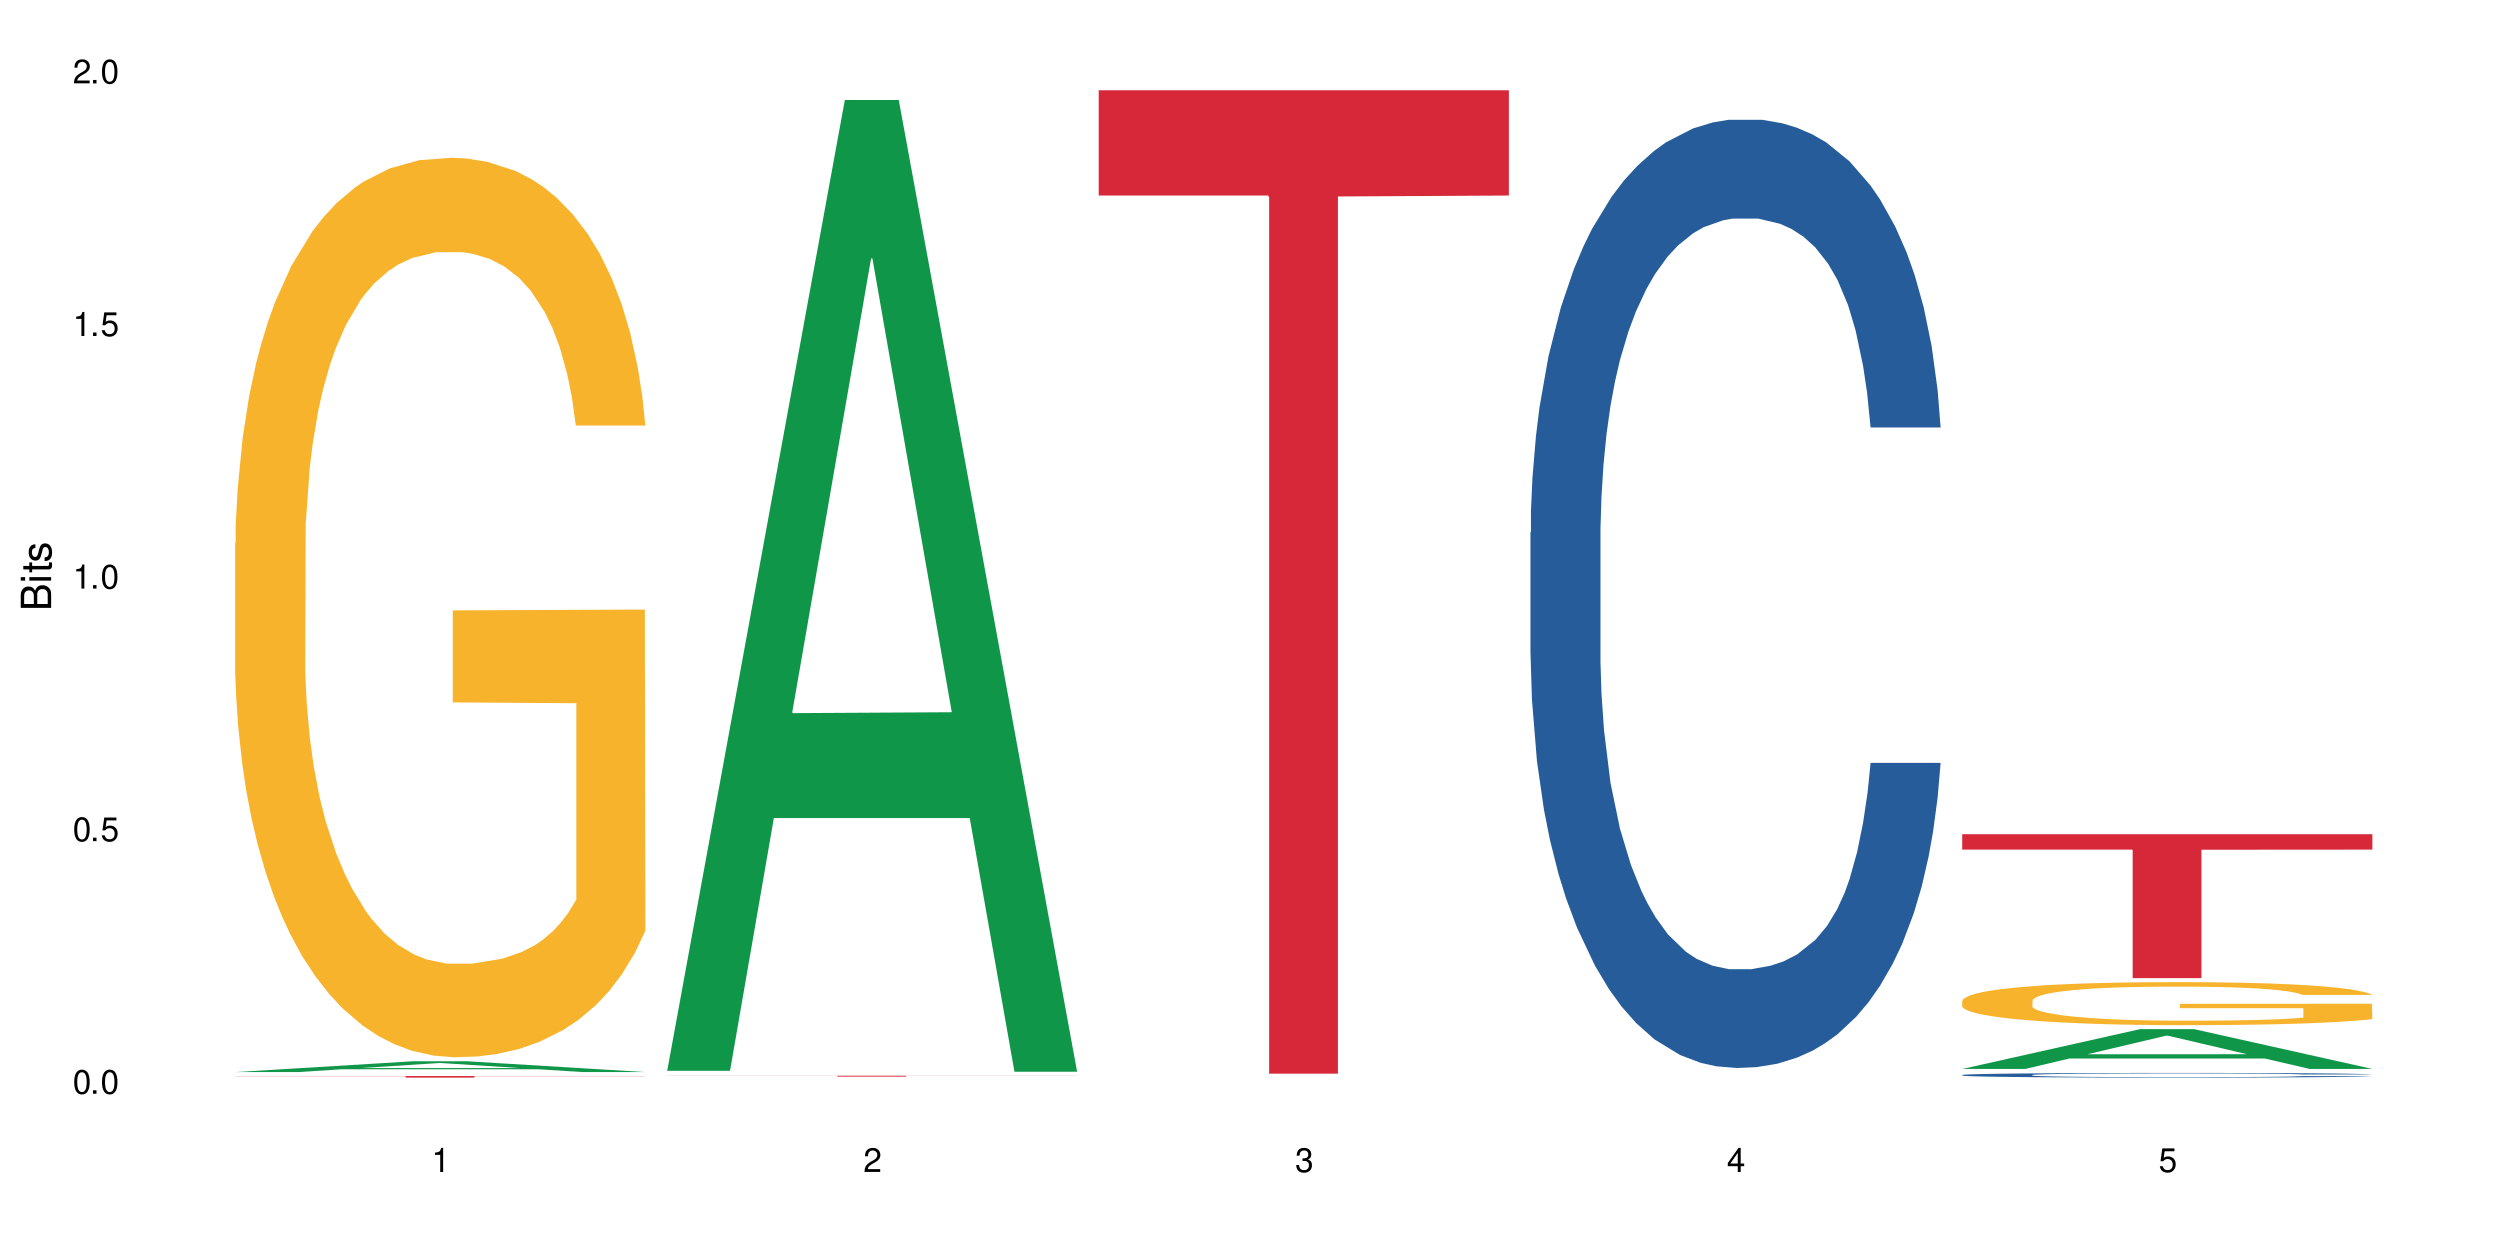
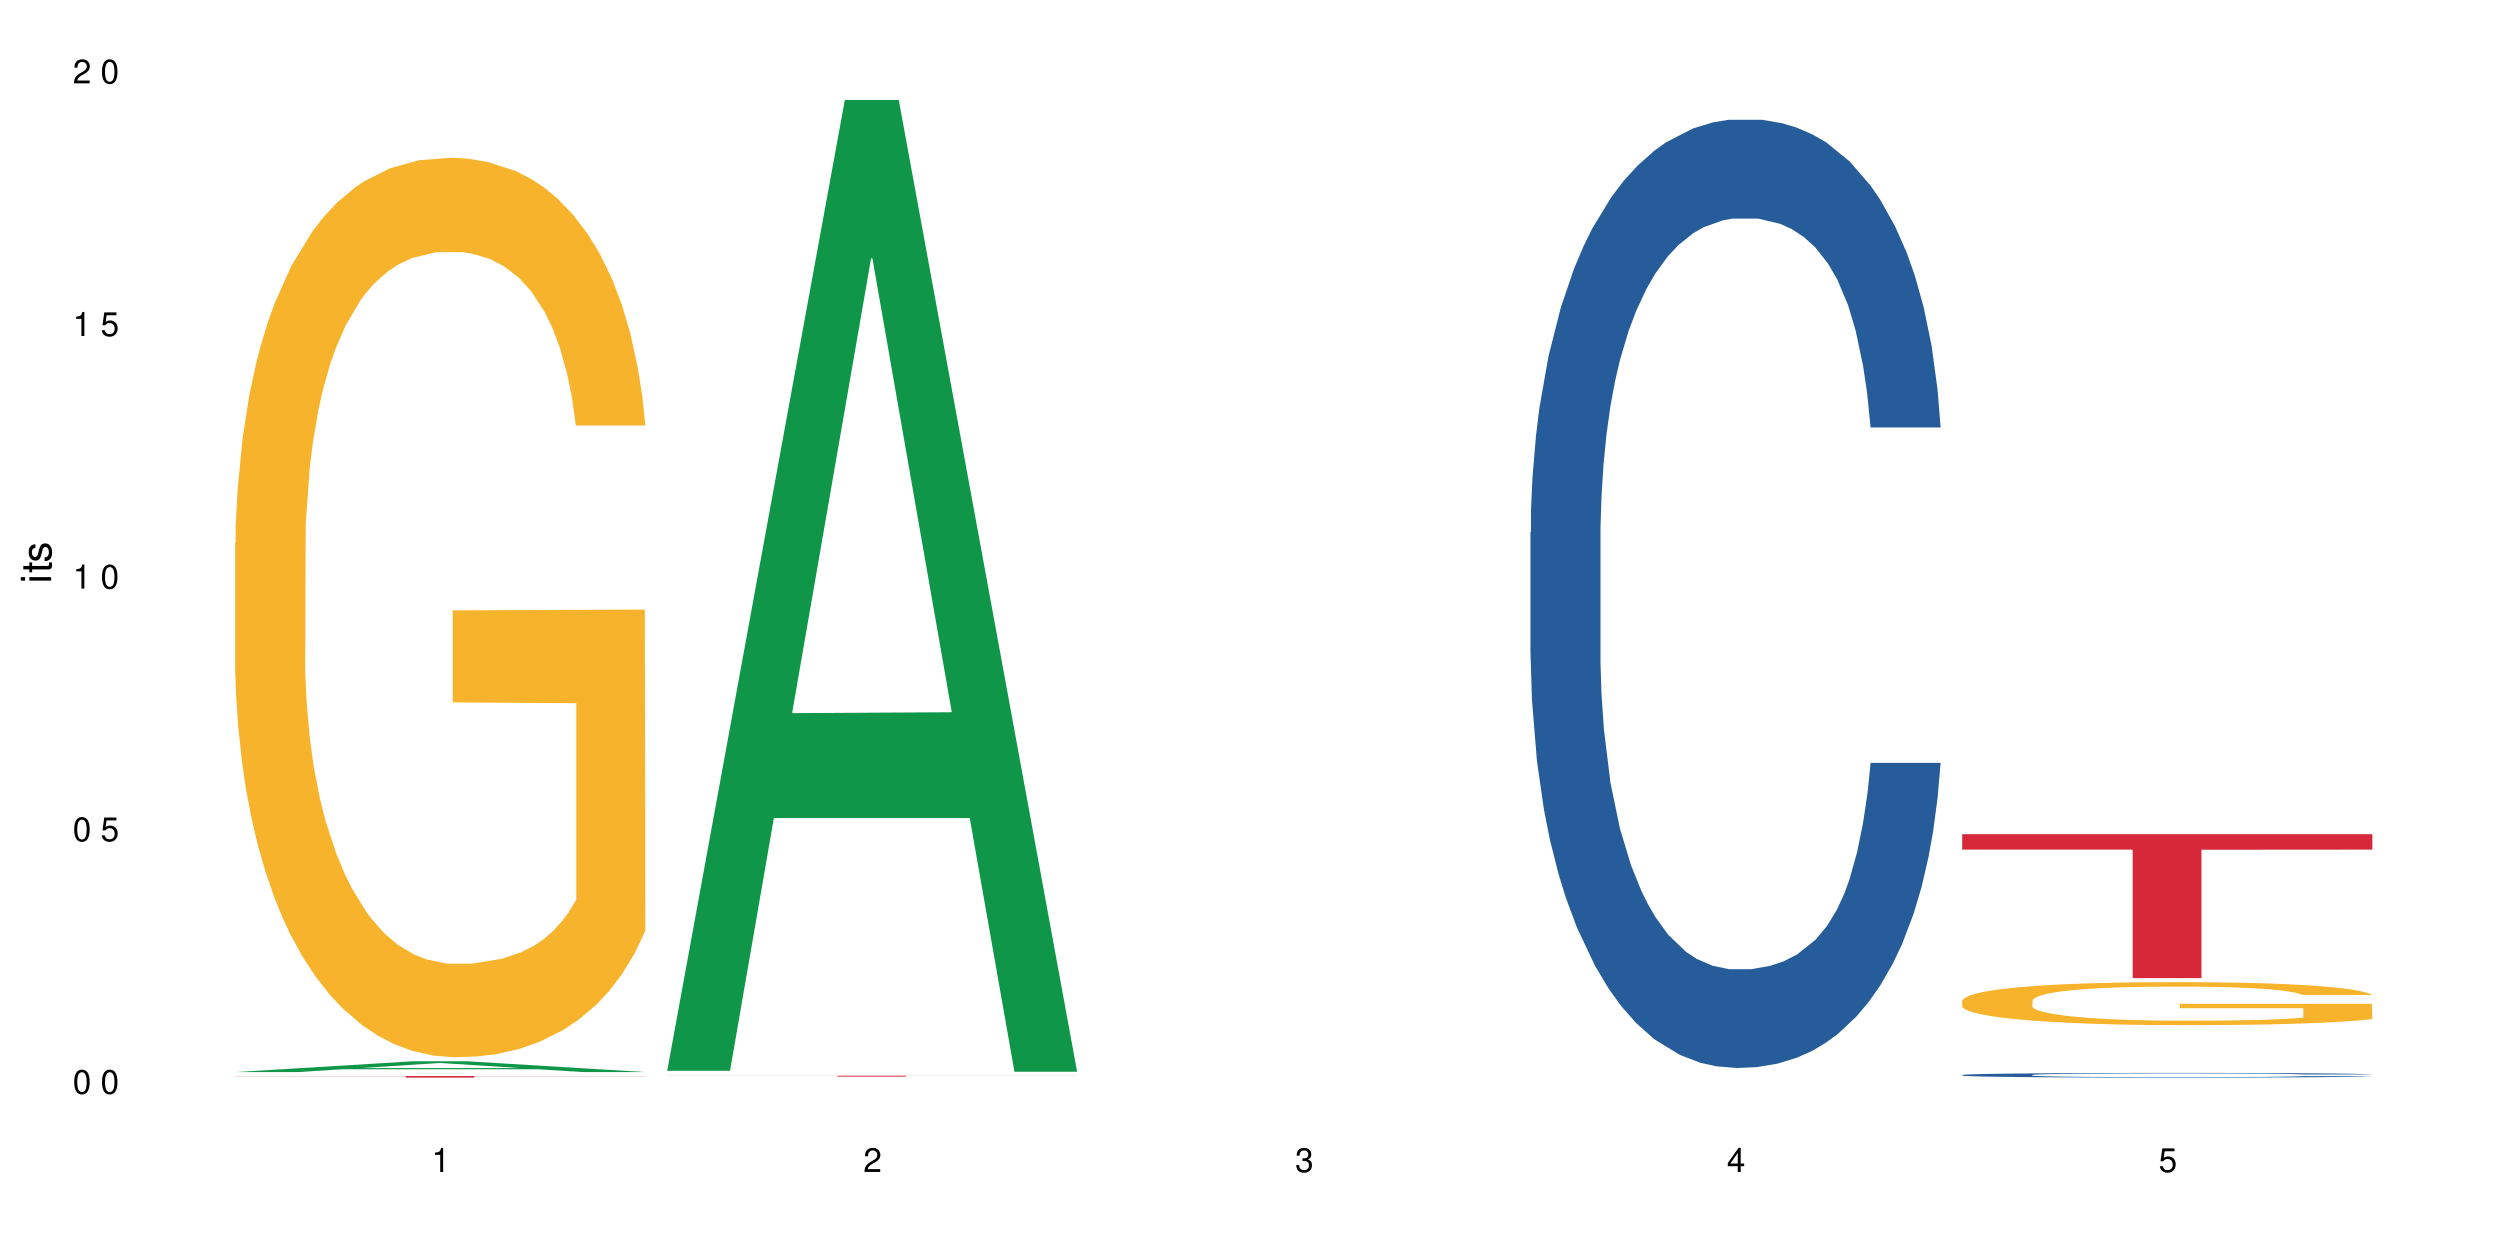
<svg xmlns="http://www.w3.org/2000/svg" xmlns:xlink="http://www.w3.org/1999/xlink" width="720" height="360" viewBox="0 0 720 360">
  <defs>
    <g>
      <g id="glyph-0-0">
</g>
      <g id="glyph-0-1">
        <path d="M 2.641 -6.938 C 2 -6.938 1.422 -6.656 1.078 -6.172 C 0.641 -5.562 0.406 -4.641 0.406 -3.359 C 0.406 -1.016 1.188 0.219 2.641 0.219 C 4.078 0.219 4.859 -1.016 4.859 -3.297 C 4.859 -4.641 4.656 -5.547 4.203 -6.172 C 3.844 -6.656 3.281 -6.938 2.641 -6.938 Z M 2.641 -6.188 C 3.547 -6.188 4 -5.25 4 -3.375 C 4 -1.406 3.562 -0.484 2.625 -0.484 C 1.734 -0.484 1.281 -1.438 1.281 -3.344 C 1.281 -5.25 1.734 -6.188 2.641 -6.188 Z M 2.641 -6.188 " />
      </g>
      <g id="glyph-0-2">
-         <path d="M 1.828 -1 L 0.828 -1 L 0.828 0 L 1.828 0 Z M 1.828 -1 " />
-       </g>
+         </g>
      <g id="glyph-0-3">
        <path d="M 4.562 -6.797 L 1.062 -6.797 L 0.547 -3.094 L 1.328 -3.094 C 1.719 -3.562 2.047 -3.734 2.578 -3.734 C 3.484 -3.734 4.062 -3.109 4.062 -2.094 C 4.062 -1.125 3.484 -0.531 2.578 -0.531 C 1.828 -0.531 1.375 -0.906 1.188 -1.672 L 0.328 -1.672 C 0.453 -1.109 0.547 -0.844 0.75 -0.594 C 1.125 -0.078 1.828 0.219 2.594 0.219 C 3.969 0.219 4.922 -0.781 4.922 -2.219 C 4.922 -3.562 4.031 -4.484 2.719 -4.484 C 2.25 -4.484 1.859 -4.359 1.469 -4.062 L 1.734 -5.969 L 4.562 -5.969 Z M 4.562 -6.797 " />
      </g>
      <g id="glyph-0-4">
        <path d="M 2.484 -4.938 L 2.484 0 L 3.328 0 L 3.328 -6.938 L 2.766 -6.938 C 2.469 -5.875 2.281 -5.734 0.984 -5.562 L 0.984 -4.938 Z M 2.484 -4.938 " />
      </g>
      <g id="glyph-0-5">
        <path d="M 4.859 -0.828 L 1.281 -0.828 C 1.359 -1.406 1.672 -1.781 2.5 -2.281 L 3.469 -2.828 C 4.406 -3.344 4.906 -4.062 4.906 -4.906 C 4.906 -5.484 4.672 -6.031 4.266 -6.406 C 3.859 -6.766 3.375 -6.938 2.719 -6.938 C 1.859 -6.938 1.219 -6.625 0.844 -6.031 C 0.609 -5.672 0.5 -5.234 0.484 -4.531 L 1.328 -4.531 C 1.359 -5.016 1.406 -5.281 1.531 -5.516 C 1.75 -5.938 2.188 -6.203 2.703 -6.203 C 3.469 -6.203 4.031 -5.641 4.031 -4.891 C 4.031 -4.344 3.719 -3.859 3.125 -3.516 L 2.234 -3 C 0.812 -2.172 0.406 -1.531 0.328 -0.016 L 4.859 -0.016 Z M 4.859 -0.828 " />
      </g>
      <g id="glyph-0-6">
        <path d="M 2.125 -3.188 L 2.578 -3.188 C 3.5 -3.188 3.984 -2.766 3.984 -1.922 C 3.984 -1.062 3.469 -0.531 2.594 -0.531 C 1.656 -0.531 1.203 -1 1.156 -2.016 L 0.312 -2.016 C 0.344 -1.453 0.438 -1.094 0.609 -0.781 C 0.953 -0.109 1.625 0.219 2.547 0.219 C 3.953 0.219 4.859 -0.625 4.859 -1.938 C 4.859 -2.828 4.516 -3.297 3.703 -3.594 C 4.344 -3.844 4.656 -4.328 4.656 -5.031 C 4.656 -6.219 3.875 -6.938 2.578 -6.938 C 1.203 -6.938 0.484 -6.172 0.453 -4.703 L 1.297 -4.703 C 1.312 -5.125 1.344 -5.359 1.453 -5.578 C 1.641 -5.969 2.062 -6.203 2.594 -6.203 C 3.344 -6.203 3.797 -5.75 3.797 -5 C 3.797 -4.516 3.609 -4.219 3.25 -4.047 C 3.016 -3.953 2.703 -3.922 2.125 -3.906 Z M 2.125 -3.188 " />
      </g>
      <g id="glyph-0-7">
        <path d="M 3.141 -1.672 L 3.141 0 L 3.984 0 L 3.984 -1.672 L 4.984 -1.672 L 4.984 -2.438 L 3.984 -2.438 L 3.984 -6.938 L 3.359 -6.938 L 0.266 -2.578 L 0.266 -1.672 Z M 3.141 -2.438 L 1 -2.438 L 3.141 -5.5 Z M 3.141 -2.438 " />
      </g>
      <g id="glyph-1-0">
</g>
      <g id="glyph-1-1">
-         <path d="M 0 -0.953 L 0 -4.891 C 0 -5.719 -0.234 -6.344 -0.734 -6.797 C -1.188 -7.234 -1.812 -7.469 -2.5 -7.469 C -3.547 -7.469 -4.188 -7 -4.625 -5.875 C -4.984 -6.688 -5.625 -7.094 -6.531 -7.094 C -7.172 -7.094 -7.734 -6.859 -8.141 -6.391 C -8.562 -5.922 -8.75 -5.344 -8.75 -4.5 L -8.75 -0.953 Z M -4.984 -2.062 L -7.766 -2.062 L -7.766 -4.219 C -7.766 -4.844 -7.688 -5.203 -7.453 -5.5 C -7.219 -5.812 -6.859 -5.969 -6.375 -5.969 C -5.891 -5.969 -5.531 -5.812 -5.297 -5.5 C -5.062 -5.203 -4.984 -4.844 -4.984 -4.219 Z M -0.984 -2.062 L -4 -2.062 L -4 -4.781 C -4 -5.766 -3.438 -6.359 -2.484 -6.359 C -1.547 -6.359 -0.984 -5.766 -0.984 -4.781 Z M -0.984 -2.062 " />
-       </g>
+         </g>
      <g id="glyph-1-2">
        <path d="M -6.281 -1.797 L -6.281 -0.797 L 0 -0.797 L 0 -1.797 Z M -8.75 -1.797 L -8.75 -0.797 L -7.484 -0.797 L -7.484 -1.797 Z M -8.75 -1.797 " />
      </g>
      <g id="glyph-1-3">
        <path d="M -6.281 -3.047 L -6.281 -2.016 L -8.016 -2.016 L -8.016 -1.016 L -6.281 -1.016 L -6.281 -0.172 L -5.469 -0.172 L -5.469 -1.016 L -0.719 -1.016 C -0.078 -1.016 0.281 -1.453 0.281 -2.234 C 0.281 -2.5 0.25 -2.719 0.188 -3.047 L -0.641 -3.047 C -0.609 -2.906 -0.594 -2.766 -0.594 -2.562 C -0.594 -2.141 -0.719 -2.016 -1.156 -2.016 L -5.469 -2.016 L -5.469 -3.047 Z M -6.281 -3.047 " />
      </g>
      <g id="glyph-1-4">
        <path d="M -4.531 -5.25 C -5.766 -5.25 -6.469 -4.422 -6.469 -2.969 C -6.469 -1.516 -5.719 -0.562 -4.547 -0.562 C -3.562 -0.562 -3.094 -1.062 -2.734 -2.562 L -2.516 -3.484 C -2.344 -4.188 -2.094 -4.469 -1.641 -4.469 C -1.047 -4.469 -0.641 -3.875 -0.641 -3 C -0.641 -2.453 -0.797 -2 -1.062 -1.75 C -1.25 -1.594 -1.422 -1.531 -1.875 -1.469 L -1.875 -0.406 C -0.422 -0.453 0.281 -1.266 0.281 -2.922 C 0.281 -4.5 -0.5 -5.516 -1.719 -5.516 C -2.656 -5.516 -3.172 -4.984 -3.469 -3.734 L -3.703 -2.766 C -3.891 -1.953 -4.156 -1.609 -4.594 -1.609 C -5.188 -1.609 -5.547 -2.125 -5.547 -2.938 C -5.547 -3.75 -5.203 -4.172 -4.531 -4.203 Z M -4.531 -5.25 " />
      </g>
    </g>
  </defs>
  <rect x="-72" y="-36" width="864" height="432" fill="rgb(100%, 100%, 100%)" fill-opacity="1" />
  <path fill-rule="nonzero" fill="rgb(6.275%, 58.824%, 28.235%)" fill-opacity="1" d="M 67.73 308.754 L 67.855 308.754 L 118.973 305.645 L 134.496 305.645 L 185.859 308.758 L 167.812 308.758 L 154.941 307.945 L 98.523 307.945 L 85.906 308.754 L 67.73 308.754 L 103.953 307.609 L 149.766 307.605 L 126.922 306.152 L 126.668 306.148 L 126.418 306.156 L 103.824 307.605 L 103.953 307.609 Z M 67.73 308.754 " />
  <path fill-rule="nonzero" fill="rgb(96.863%, 70.196%, 16.863%)" fill-opacity="1" d="M 67.73 156.387 L 67.875 156.152 L 67.875 151.418 L 68.453 140.773 L 69.891 126.102 L 71.766 114.035 L 73.781 104.574 L 75.078 99.605 L 77.238 92.508 L 79.113 87.301 L 83.867 76.652 L 89.918 66.715 L 93.23 62.457 L 96.977 58.434 L 102.305 53.941 L 104.754 52.285 L 112.246 48.5 L 120.746 46.133 L 130.109 45.422 L 134.43 45.66 L 140.336 46.605 L 148.406 49.207 L 153.016 51.574 L 156.617 53.941 L 160.363 57.016 L 164.973 61.746 L 169.293 67.426 L 172.75 73.105 L 176.207 80.203 L 179.09 87.773 L 181.539 96.055 L 183.699 105.992 L 184.996 114.273 L 185.859 122.555 L 165.836 122.555 L 164.684 114.273 L 163.387 107.887 L 161.227 100.078 L 159.066 94.398 L 156.902 89.902 L 152.871 83.75 L 149.414 79.965 L 145.09 76.652 L 140.914 74.523 L 136.16 73.105 L 133.277 72.633 L 125.645 72.633 L 118.727 74.289 L 114.695 76.18 L 111.812 78.074 L 107.781 81.621 L 105.332 84.461 L 103.891 86.355 L 99.566 93.688 L 96.688 100.312 L 95.102 104.809 L 93.086 111.906 L 91.645 118.297 L 90.059 127.758 L 89.195 134.859 L 88.043 150.945 L 87.898 193.535 L 88.332 202.527 L 89.195 212.227 L 90.348 220.742 L 92.078 229.734 L 93.805 236.598 L 96.832 245.824 L 99.426 251.977 L 101.441 255.996 L 105.332 262.387 L 106.914 264.516 L 110.66 268.773 L 114.551 272.086 L 119.305 274.926 L 122.906 276.344 L 128.668 277.527 L 136.016 277.527 L 144.66 276.109 L 150.133 274.215 L 153.879 272.324 L 156.328 270.668 L 159.352 268.062 L 161.516 265.699 L 163.531 263.094 L 165.98 259.074 L 165.98 202.527 L 130.398 202.289 L 130.398 175.789 L 185.715 175.555 L 185.859 268.062 L 182.836 274.453 L 179.09 280.605 L 175.488 285.336 L 171.742 289.359 L 166.414 293.855 L 162.09 296.691 L 155.465 300.004 L 149.414 302.133 L 143.074 303.555 L 137.457 304.266 L 130.828 304.5 L 124.922 304.027 L 118.586 302.609 L 113.543 300.715 L 108.934 298.348 L 104.32 295.273 L 98.559 290.305 L 94.812 286.281 L 90.926 281.312 L 87.035 275.398 L 83.578 269.012 L 81.273 264.043 L 78.969 258.363 L 76.52 251.266 L 74.215 243.223 L 72.484 235.887 L 70.898 227.605 L 69.746 219.797 L 68.594 209.148 L 68.02 200.633 L 67.73 193.297 Z M 67.73 156.387 " />
  <path fill-rule="nonzero" fill="rgb(83.922%, 15.686%, 22.353%)" fill-opacity="1" d="M 67.73 309.898 L 185.859 309.898 L 185.859 309.949 L 136.629 309.949 L 136.629 310.355 L 116.82 310.355 L 116.82 309.949 L 67.73 309.949 Z M 67.73 309.898 " />
  <path fill-rule="nonzero" fill="rgb(6.275%, 58.824%, 28.235%)" fill-opacity="1" d="M 192.078 308.395 L 192.203 308.133 L 243.316 28.793 L 258.84 28.793 L 310.207 308.656 L 292.16 308.656 L 279.285 235.605 L 222.871 235.605 L 210.25 308.395 L 192.078 308.395 L 228.297 205.383 L 274.113 205.121 L 251.27 74.516 L 251.016 74.254 L 250.762 75.043 L 228.172 205.121 L 228.297 205.383 Z M 192.078 308.395 " />
  <path fill-rule="nonzero" fill="rgb(83.922%, 15.686%, 22.353%)" fill-opacity="1" d="M 192.078 309.801 L 310.207 309.801 L 310.207 309.828 L 260.973 309.828 L 260.973 310.07 L 241.168 310.07 L 241.168 309.828 L 192.078 309.828 Z M 192.078 309.801 " />
-   <path fill-rule="nonzero" fill="rgb(83.922%, 15.686%, 22.353%)" fill-opacity="1" d="M 316.426 26 L 434.555 26 L 434.555 56.316 L 385.32 56.582 L 385.32 309.211 L 365.512 309.211 L 365.512 56.848 L 365.227 56.316 L 316.426 56.316 Z M 316.426 26 " />
  <path fill-rule="nonzero" fill="rgb(14.51%, 36.078%, 60%)" fill-opacity="1" d="M 440.77 153.316 L 440.914 153.066 L 440.914 147.074 L 441.348 137.59 L 442.355 125.609 L 443.363 117.371 L 445.957 102.641 L 449.559 88.414 L 453.305 77.43 L 456.043 70.941 L 458.488 65.945 L 464.109 56.711 L 467.711 51.969 L 471.602 47.723 L 476.355 43.48 L 479.812 40.984 L 487.59 36.992 L 493.352 35.242 L 497.82 34.496 L 507.469 34.496 L 513.234 35.492 L 517.41 36.742 L 522.02 38.738 L 525.91 40.984 L 532.68 46.477 L 538.73 53.465 L 541.469 57.461 L 545.789 65.199 L 549.105 72.688 L 551.41 79.176 L 554.004 88.414 L 556.309 99.648 L 558.035 112.379 L 558.898 123.113 L 538.73 123.113 L 537.723 113.125 L 536.57 105.387 L 534.41 95.152 L 532.25 87.914 L 529.223 80.676 L 526.488 75.934 L 522.742 71.188 L 519.426 68.195 L 515.969 65.945 L 512.656 64.449 L 506.316 62.953 L 498.973 62.953 L 496.234 63.449 L 490.617 65.449 L 487.59 67.195 L 483.27 70.691 L 480.242 73.934 L 476.641 78.93 L 474.191 83.172 L 471.168 89.66 L 469.008 95.402 L 466.559 103.641 L 465.117 109.883 L 463.82 116.871 L 462.668 125.109 L 461.805 133.844 L 461.227 143.082 L 460.938 152.066 L 460.938 190.762 L 461.227 199.746 L 461.949 210.23 L 463.82 225.457 L 466.559 238.688 L 469.727 249.172 L 472.754 256.66 L 474.48 260.156 L 476.785 264.148 L 480.387 269.141 L 485.574 274.133 L 488.598 276.133 L 493.207 278.129 L 497.961 279.129 L 504.301 279.129 L 509.918 278.129 L 513.664 276.879 L 517.555 274.883 L 522.887 270.641 L 526.199 266.645 L 529.078 261.902 L 531.242 257.16 L 532.68 253.168 L 534.844 245.426 L 536.57 236.941 L 537.867 228.203 L 538.73 219.715 L 558.898 219.715 L 558.035 229.703 L 556.738 239.438 L 555.441 246.676 L 553.426 255.414 L 551.121 263.152 L 547.809 271.887 L 545.07 277.629 L 541.469 283.871 L 538.156 288.613 L 534.555 292.855 L 529.223 297.848 L 525.766 300.344 L 522.02 302.594 L 517.555 304.59 L 511.938 306.336 L 505.887 307.336 L 500.266 307.586 L 494.219 307.086 L 489.75 306.086 L 483.844 303.84 L 476.496 299.348 L 471.168 294.605 L 466.988 289.859 L 463.387 284.867 L 459.355 278.129 L 454.168 267.145 L 451 258.656 L 448.84 251.668 L 446.391 241.934 L 444.66 233.195 L 442.645 219.219 L 441.203 201.492 L 440.77 187.766 Z M 440.77 153.316 " />
-   <path fill-rule="nonzero" fill="rgb(6.275%, 58.824%, 28.235%)" fill-opacity="1" d="M 565.117 307.852 L 565.242 307.84 L 616.355 296.391 L 631.879 296.391 L 683.246 307.859 L 665.199 307.859 L 652.324 304.867 L 595.91 304.867 L 583.293 307.852 L 565.117 307.852 L 601.34 303.629 L 647.152 303.617 L 624.309 298.266 L 624.055 298.254 L 623.805 298.285 L 601.211 303.617 L 601.34 303.629 Z M 565.117 307.852 " />
  <path fill-rule="nonzero" fill="rgb(14.51%, 36.078%, 60%)" fill-opacity="1" d="M 565.117 309.59 L 565.262 309.59 L 565.262 309.559 L 565.695 309.512 L 566.703 309.453 L 567.711 309.414 L 570.305 309.34 L 573.906 309.27 L 577.652 309.215 L 580.387 309.184 L 582.836 309.16 L 588.457 309.113 L 592.055 309.09 L 595.945 309.066 L 600.699 309.047 L 604.156 309.035 L 611.938 309.016 L 617.699 309.008 L 622.164 309.004 L 631.816 309.004 L 637.578 309.008 L 641.758 309.016 L 646.367 309.023 L 650.258 309.035 L 657.027 309.062 L 663.078 309.098 L 665.816 309.117 L 670.137 309.156 L 673.449 309.191 L 675.754 309.223 L 678.348 309.27 L 680.652 309.324 L 682.383 309.387 L 683.246 309.441 L 663.078 309.441 L 662.07 309.391 L 660.918 309.355 L 658.758 309.305 L 656.594 309.266 L 653.57 309.23 L 650.832 309.207 L 647.086 309.184 L 643.773 309.168 L 640.316 309.16 L 637.004 309.152 L 630.664 309.145 L 620.582 309.145 L 614.961 309.156 L 611.938 309.164 L 607.613 309.184 L 604.59 309.199 L 600.988 309.223 L 598.539 309.242 L 595.516 309.277 L 593.352 309.305 L 590.902 309.344 L 589.465 309.375 L 588.168 309.41 L 587.016 309.449 L 586.148 309.496 L 585.574 309.539 L 585.285 309.586 L 585.285 309.777 L 585.574 309.82 L 586.293 309.871 L 588.168 309.949 L 590.902 310.012 L 594.074 310.066 L 597.098 310.102 L 598.828 310.121 L 601.133 310.141 L 604.734 310.164 L 609.922 310.188 L 612.945 310.199 L 617.555 310.207 L 622.309 310.215 L 628.648 310.215 L 634.266 310.207 L 638.012 310.203 L 641.902 310.191 L 647.23 310.172 L 650.547 310.152 L 653.426 310.129 L 655.586 310.105 L 657.027 310.086 L 659.188 310.047 L 660.918 310.004 L 662.215 309.961 L 663.078 309.918 L 683.246 309.918 L 682.383 309.969 L 681.086 310.016 L 679.789 310.055 L 677.773 310.098 L 675.469 310.133 L 672.152 310.176 L 669.418 310.207 L 665.816 310.238 L 662.504 310.262 L 658.902 310.281 L 653.57 310.305 L 650.113 310.32 L 646.367 310.328 L 641.902 310.34 L 636.281 310.348 L 630.234 310.352 L 624.613 310.355 L 618.562 310.352 L 614.098 310.348 L 608.191 310.336 L 600.844 310.312 L 595.516 310.289 L 591.336 310.266 L 587.734 310.242 L 583.699 310.207 L 578.516 310.152 L 575.344 310.113 L 573.184 310.078 L 570.734 310.031 L 569.008 309.984 L 566.988 309.918 L 565.551 309.828 L 565.117 309.762 Z M 565.117 309.59 " />
  <path fill-rule="nonzero" fill="rgb(96.863%, 70.196%, 16.863%)" fill-opacity="1" d="M 565.117 288.164 L 565.262 288.152 L 565.262 287.926 L 565.836 287.418 L 567.277 286.715 L 569.152 286.137 L 571.168 285.684 L 572.465 285.445 L 574.625 285.105 L 576.5 284.859 L 581.254 284.348 L 587.301 283.875 L 590.617 283.668 L 594.363 283.477 L 599.691 283.262 L 602.141 283.184 L 609.633 283 L 618.133 282.887 L 627.496 282.855 L 631.816 282.867 L 637.723 282.91 L 645.789 283.035 L 650.402 283.148 L 654.004 283.262 L 657.746 283.41 L 662.359 283.637 L 666.68 283.906 L 670.137 284.18 L 673.594 284.52 L 676.477 284.879 L 678.926 285.277 L 681.086 285.754 L 682.383 286.148 L 683.246 286.543 L 663.223 286.543 L 662.07 286.148 L 660.773 285.844 L 658.613 285.469 L 656.453 285.199 L 654.289 284.984 L 650.258 284.688 L 646.801 284.508 L 642.477 284.348 L 638.301 284.246 L 633.547 284.18 L 630.664 284.156 L 623.031 284.156 L 616.113 284.234 L 612.082 284.324 L 609.199 284.418 L 605.168 284.586 L 602.719 284.723 L 601.277 284.812 L 596.953 285.164 L 594.074 285.48 L 592.488 285.695 L 590.473 286.035 L 589.031 286.34 L 587.445 286.793 L 586.582 287.133 L 585.43 287.902 L 585.285 289.941 L 585.719 290.371 L 586.582 290.836 L 587.734 291.242 L 589.465 291.672 L 591.191 292 L 594.219 292.441 L 596.812 292.738 L 598.828 292.93 L 602.719 293.234 L 604.301 293.336 L 608.047 293.539 L 611.938 293.699 L 616.691 293.836 L 620.293 293.902 L 626.055 293.961 L 633.402 293.961 L 642.047 293.891 L 647.52 293.801 L 651.266 293.711 L 653.715 293.629 L 656.738 293.508 L 658.902 293.395 L 660.918 293.27 L 663.367 293.078 L 663.367 290.371 L 627.785 290.359 L 627.785 289.09 L 683.102 289.082 L 683.246 293.508 L 680.223 293.812 L 676.477 294.105 L 672.875 294.332 L 669.129 294.523 L 663.797 294.738 L 659.477 294.875 L 652.852 295.035 L 646.801 295.137 L 640.461 295.203 L 634.844 295.238 L 628.215 295.25 L 622.309 295.227 L 615.969 295.16 L 610.93 295.07 L 606.32 294.957 L 601.707 294.809 L 595.945 294.57 L 592.199 294.379 L 588.312 294.141 L 584.422 293.855 L 580.965 293.551 L 578.66 293.312 L 576.355 293.043 L 573.906 292.703 L 571.602 292.316 L 569.871 291.969 L 568.285 291.57 L 567.133 291.195 L 565.98 290.688 L 565.406 290.281 L 565.117 289.93 Z M 565.117 288.164 " />
  <path fill-rule="nonzero" fill="rgb(83.922%, 15.686%, 22.353%)" fill-opacity="1" d="M 565.117 240.246 L 683.246 240.246 L 683.246 244.688 L 634.016 244.727 L 634.016 281.711 L 614.207 281.711 L 614.207 244.766 L 613.918 244.688 L 565.117 244.688 Z M 565.117 240.246 " />
  <g fill="rgb(0%, 0%, 0%)" fill-opacity="1">
    <use xlink:href="#glyph-0-1" x="20.965" y="314.993" />
    <use xlink:href="#glyph-0-2" x="25.965" y="314.993" />
    <use xlink:href="#glyph-0-1" x="28.965" y="314.993" />
  </g>
  <g fill="rgb(0%, 0%, 0%)" fill-opacity="1">
    <use xlink:href="#glyph-0-1" x="20.965" y="242.251" />
    <use xlink:href="#glyph-0-2" x="25.965" y="242.251" />
    <use xlink:href="#glyph-0-3" x="28.965" y="242.251" />
  </g>
  <g fill="rgb(0%, 0%, 0%)" fill-opacity="1">
    <use xlink:href="#glyph-0-4" x="20.965" y="169.509" />
    <use xlink:href="#glyph-0-2" x="25.965" y="169.509" />
    <use xlink:href="#glyph-0-1" x="28.965" y="169.509" />
  </g>
  <g fill="rgb(0%, 0%, 0%)" fill-opacity="1">
    <use xlink:href="#glyph-0-4" x="20.965" y="96.767" />
    <use xlink:href="#glyph-0-2" x="25.965" y="96.767" />
    <use xlink:href="#glyph-0-3" x="28.965" y="96.767" />
  </g>
  <g fill="rgb(0%, 0%, 0%)" fill-opacity="1">
    <use xlink:href="#glyph-0-5" x="20.965" y="24.024" />
    <use xlink:href="#glyph-0-2" x="25.965" y="24.024" />
    <use xlink:href="#glyph-0-1" x="28.965" y="24.024" />
  </g>
  <g fill="rgb(0%, 0%, 0%)" fill-opacity="1">
    <use xlink:href="#glyph-0-4" x="124.297" y="337.532" />
  </g>
  <g fill="rgb(0%, 0%, 0%)" fill-opacity="1">
    <use xlink:href="#glyph-0-5" x="248.641" y="337.532" />
  </g>
  <g fill="rgb(0%, 0%, 0%)" fill-opacity="1">
    <use xlink:href="#glyph-0-6" x="372.988" y="337.532" />
  </g>
  <g fill="rgb(0%, 0%, 0%)" fill-opacity="1">
    <use xlink:href="#glyph-0-7" x="497.336" y="337.532" />
  </g>
  <g fill="rgb(0%, 0%, 0%)" fill-opacity="1">
    <use xlink:href="#glyph-0-3" x="621.684" y="337.532" />
  </g>
  <g fill="rgb(0%, 0%, 0%)" fill-opacity="1">
    <use xlink:href="#glyph-1-1" x="14.725" y="176.012" />
    <use xlink:href="#glyph-1-2" x="14.725" y="168.012" />
    <use xlink:href="#glyph-1-3" x="14.725" y="165.012" />
    <use xlink:href="#glyph-1-4" x="14.725" y="162.012" />
  </g>
</svg>